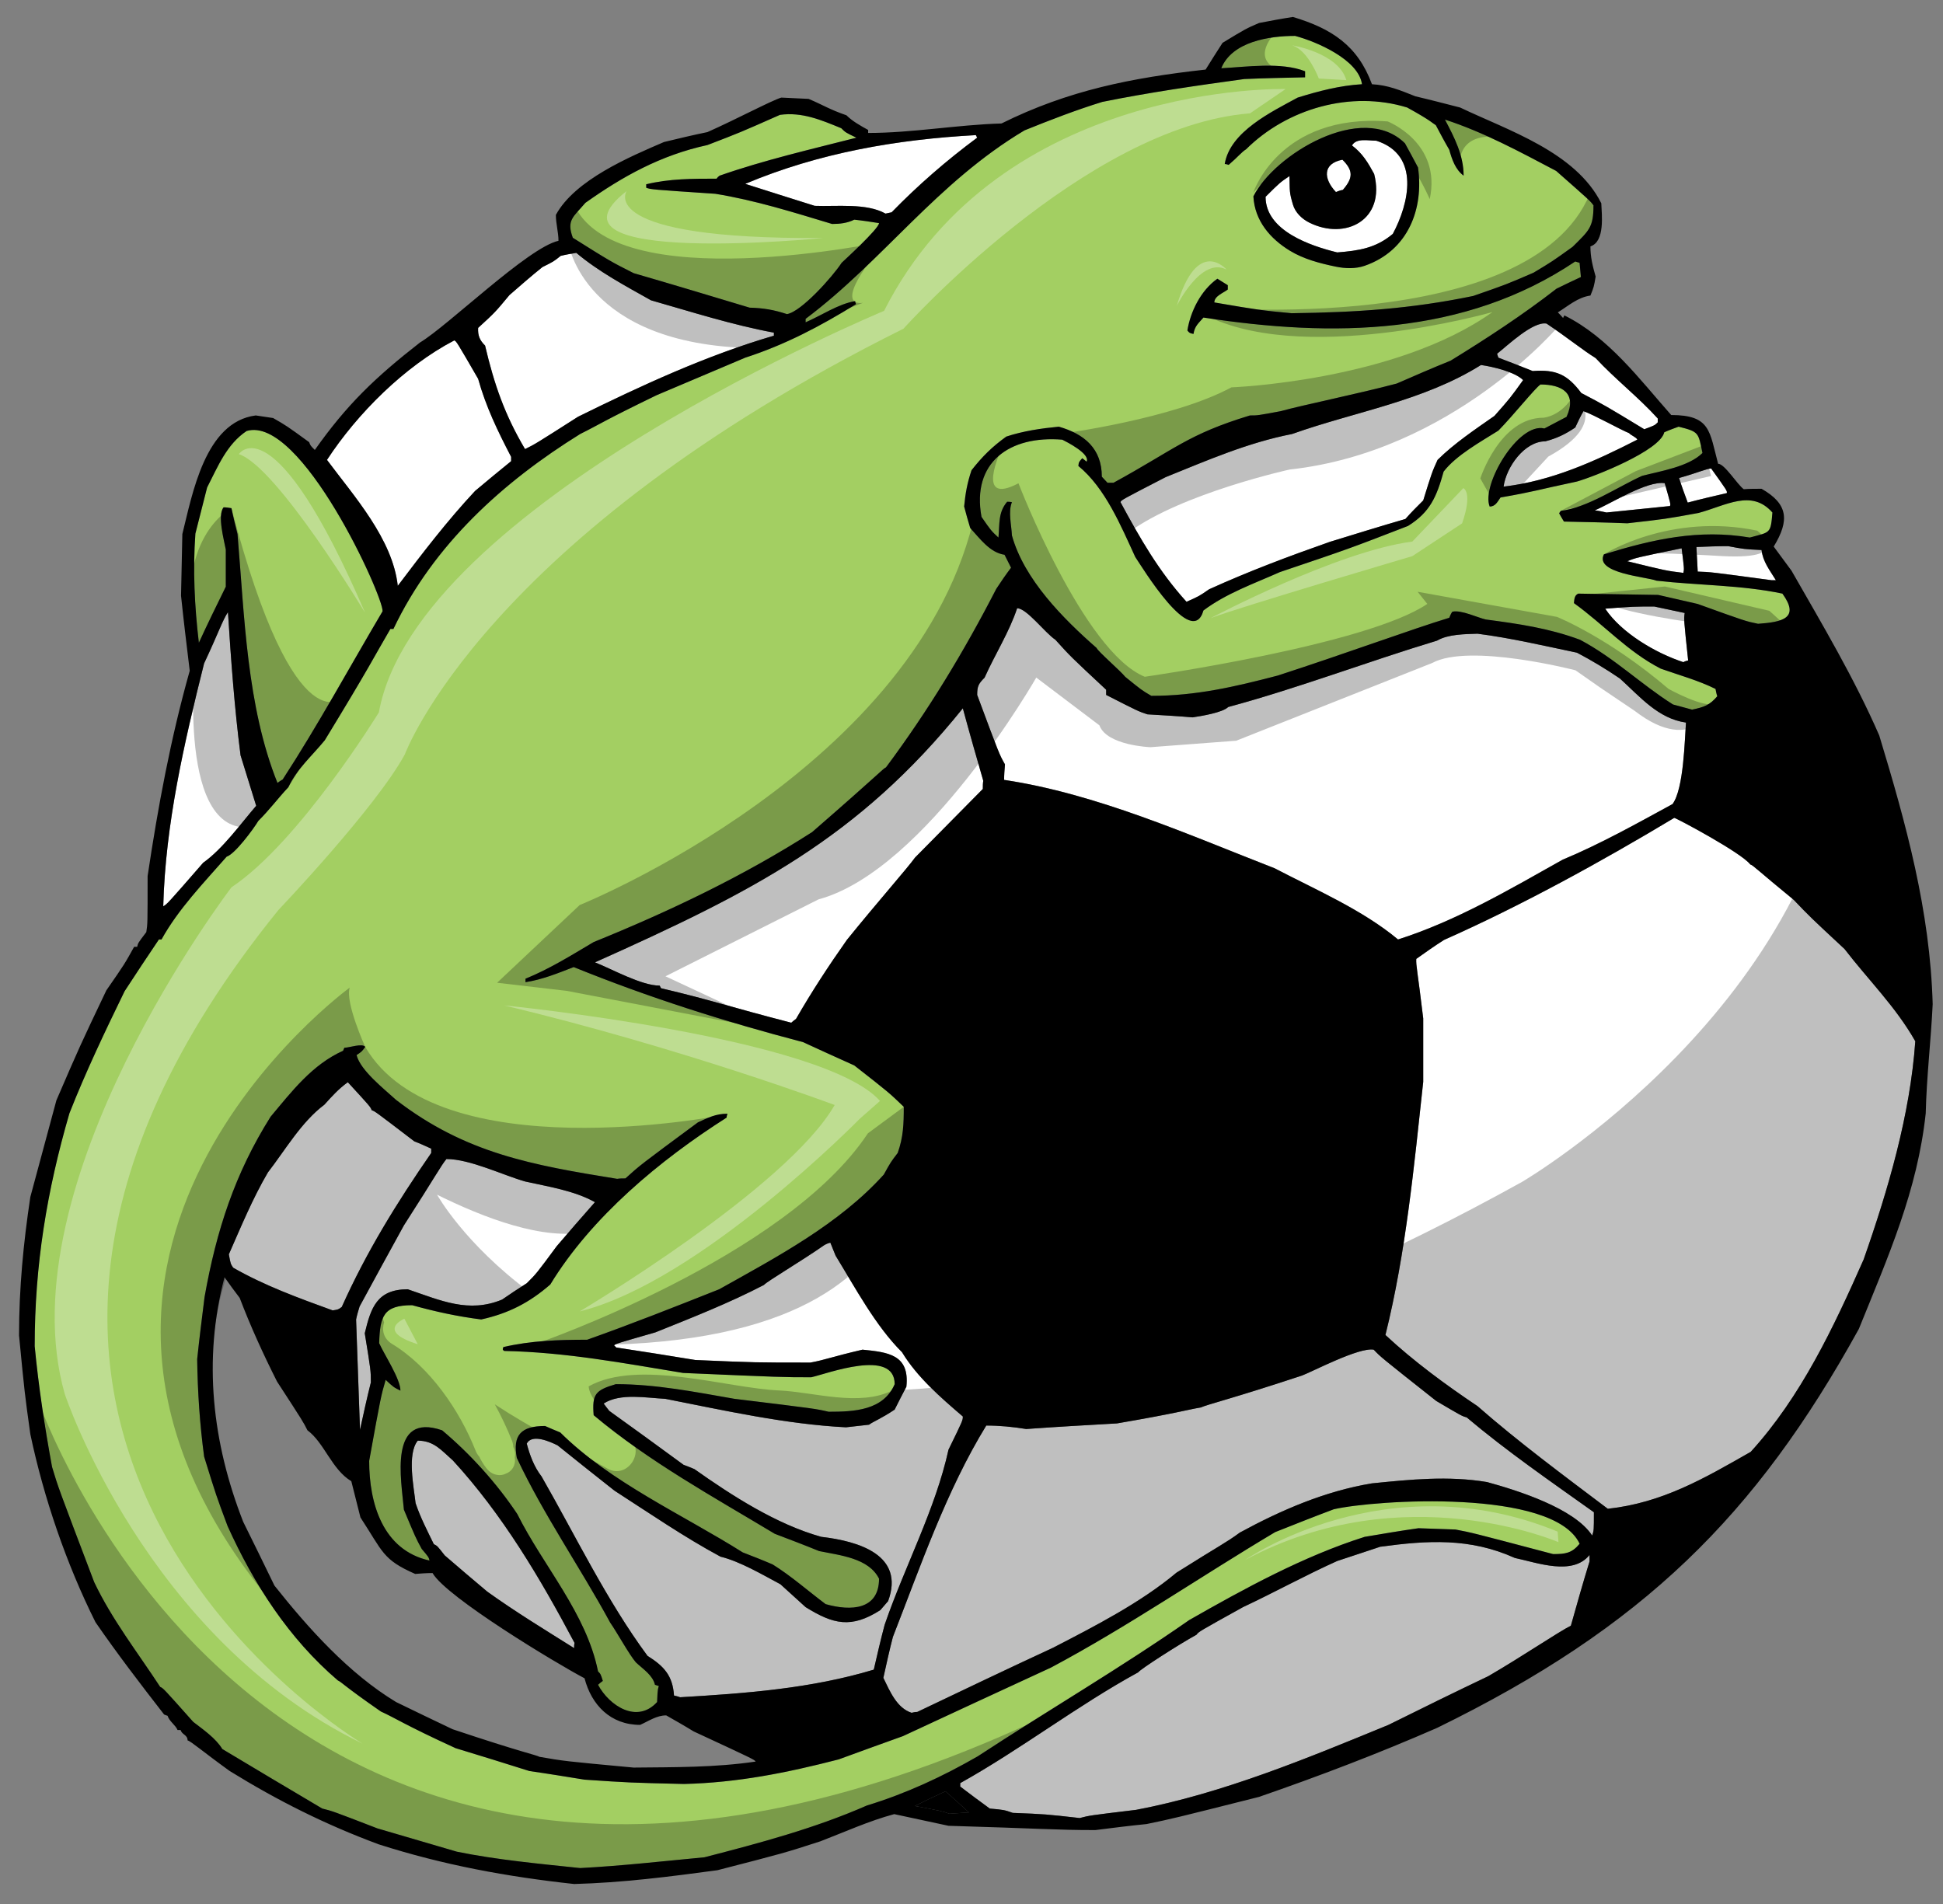
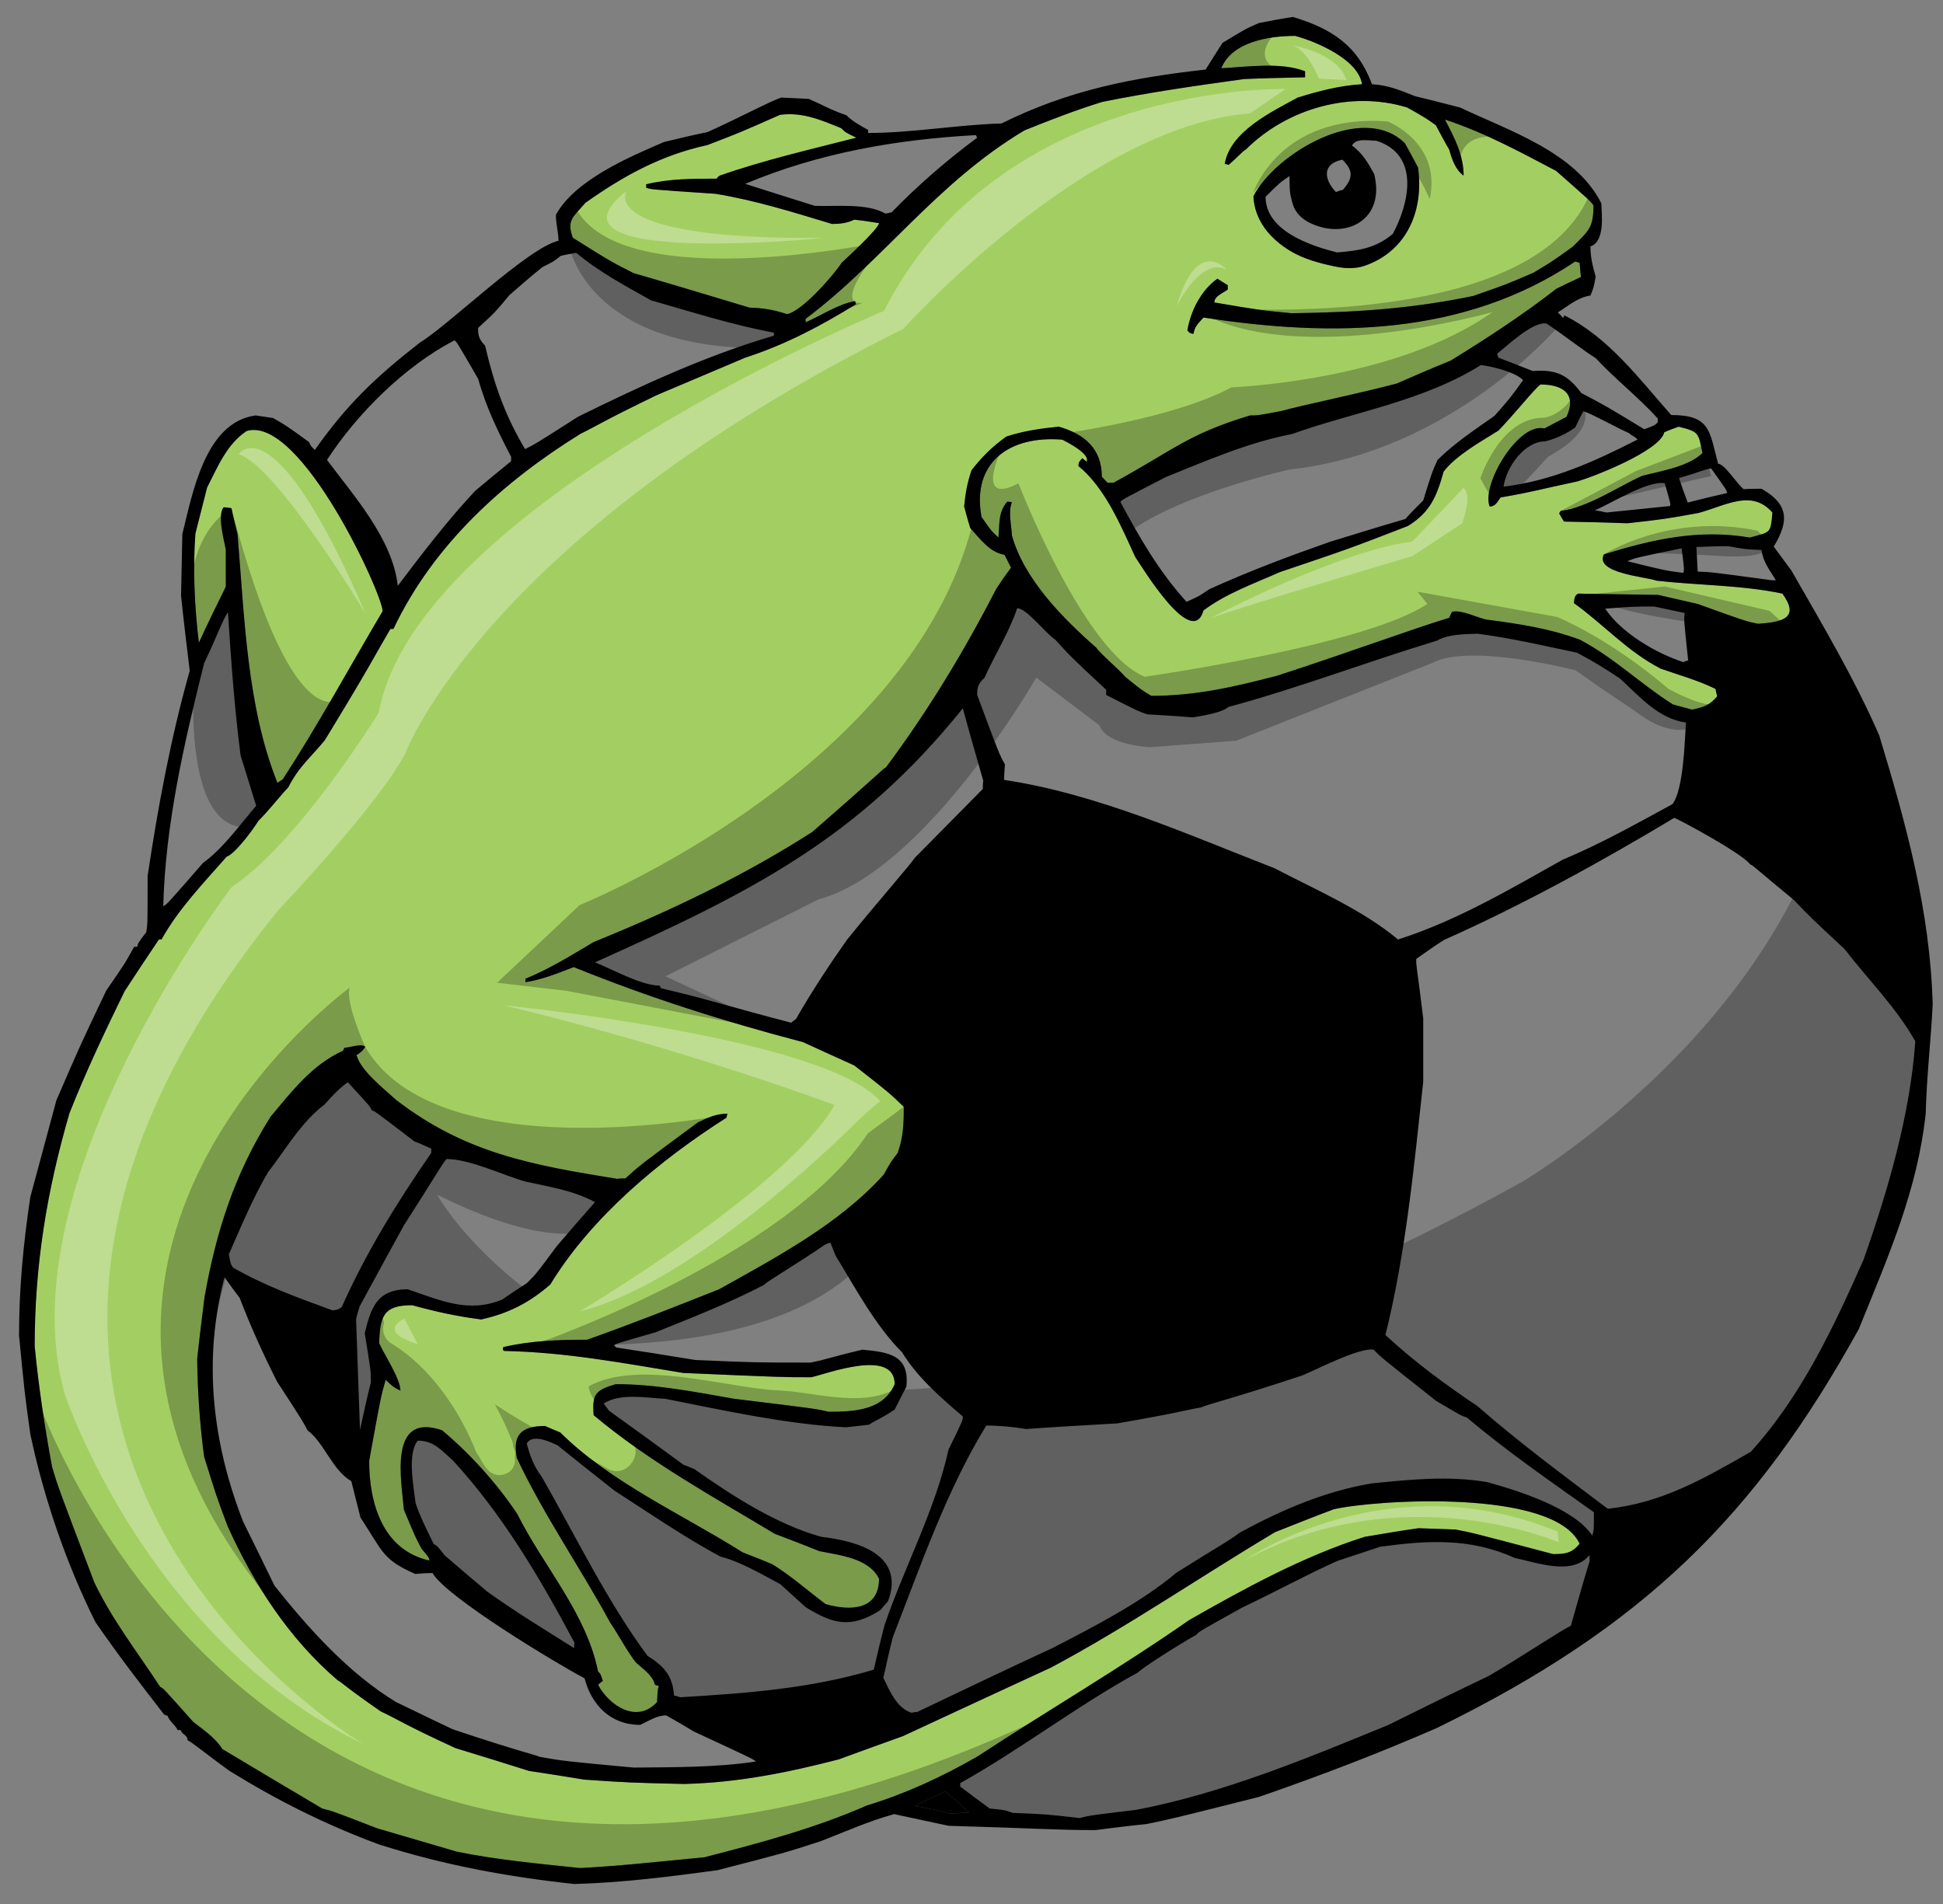
<svg xmlns="http://www.w3.org/2000/svg" version="1.1" id="Layer_1" x="0px" y="0px" width="200px" height="196px" viewBox="0 0 200 196" style="enable-background:new 0 0 200 196;" xml:space="preserve">
  <rect x="0" y="0" width="200" height="196" fill="#808080" stroke="none" />
  <path id="color2" style="fill:#A3CF62;" d="M122.399,166.773c5.679-3.241,11.758-6.57,18.063-8.569  c1.833-0.311,3.666-0.622,5.545-0.888c1.25,0.045,2.503,0.089,3.8,0.133c1.652,0.311,1.652,0.311,10.058,2.53  c1.252,0,1.923-0.088,2.727-1.064c-2.687-5.725-21.099-4.521-25.305-3.552c-2.012,0.755-4.022,1.554-6.034,2.352  c-7.69,4.574-15.155,9.724-23.069,13.941c-5.097,2.354-10.193,4.706-15.245,7.06c-2.236,0.8-4.427,1.599-6.617,2.397  c-5.32,1.376-10.417,2.397-15.916,2.531c-5.633-0.134-5.633-0.134-10.238-0.445c-1.922-0.31-3.8-0.62-5.677-0.887  c-2.548-0.801-5.097-1.599-7.601-2.355c-5.23-2.396-6.214-3.108-7.689-3.773c-3.845-2.664-4.023-3.018-4.426-3.196  c-5.052-4.308-8.672-9.945-11.355-15.895c-1.163-3.108-1.163-3.108-2.414-7.148c-0.447-3.329-0.67-6.659-0.716-10.034  c0.225-2.131,0.492-4.263,0.76-6.394c1.218-6.853,3.114-12.708,6.795-18.558c2.191-2.619,4.292-5.372,7.466-6.794  c0.044-0.133,0.09-0.221,0.134-0.31c0.492,0,1.833-0.489,2.146-0.09c-0.358,0.489-0.358,0.489-0.895,0.844  c0.403,1.599,2.862,3.507,4.069,4.617c7.153,5.505,13.993,6.705,22.755,8.126c0.269-0.045,0.536-0.045,0.85-0.045  c1.519-1.376,1.519-1.376,7.466-5.771c1.073-0.488,1.833-0.889,3.04-0.889c-0.045,0.133-0.09,0.266-0.09,0.4  c-6.84,4.351-13.903,10.212-18.15,17.181c-2.146,1.866-4.292,2.975-7.108,3.598c-2.459-0.312-4.694-0.8-7.108-1.467  c-2.951,0-3.309,1.111-3.398,3.908c0.537,1.199,2.191,3.684,2.191,4.885c-0.715-0.356-0.715-0.356-1.521-1.11  c-0.491,1.688-0.491,1.688-1.698,8.347c0,4.352,1.385,9.189,6.213,10.256c-0.089-0.354-0.089-0.354-0.804-1.198  c-0.626-1.154-0.626-1.154-1.833-4.04c-0.269-3.063-1.61-10.079,3.934-8.17c2.906,2.44,5.633,5.461,7.734,8.614  c2.683,5.37,7.108,10.211,8.315,16.204c0.269,0.268,0.269,0.268,0.492,0.978c-0.179,0.134-0.358,0.268-0.492,0.4  c1.162,2.175,4.024,4.038,6.08,1.774c0.045-1.51,0.135-1.465,0.179-1.643c-0.134-0.045-0.268-0.089-0.402-0.132  c-0.224-0.977-1.207-1.599-1.967-2.31c-0.716-0.845-1.922-3.063-2.638-4.086c-3.085-5.683-6.885-11.144-9.612-16.959  c-0.447-2.355,0.447-3.285,2.906-3.285c0.492,0.221,1.028,0.443,1.564,0.665c5.186,5.151,12.652,8.48,18.776,12.344  c1.029,0.399,2.057,0.8,3.085,1.243c1.922,1.197,3.621,2.707,5.454,4.085c2.638,0.753,5.499,0.577,5.499-2.621  c-1.073-2.132-4.024-2.396-6.17-2.841c-1.521-0.622-3.04-1.198-4.561-1.776c-6.348-3.818-12.92-7.413-18.643-12.209  c-0.179-2.176,0.179-2.576,2.281-3.196c4.113,0,8.136,0.799,12.204,1.509c8.361,1.021,8.361,1.021,9.702,1.332  c2.638,0,5.633-0.134,6.796-2.841c0-3.73-6.975-1.066-8.584-0.711c-2.951,0-2.951,0-13.188-0.443  c-6.214-1.021-12.071-2.132-18.419-2.266c-0.179-0.132-0.179-0.132-0.09-0.398c2.862-0.667,5.722-0.755,8.628-0.755  c4.516-1.601,9.121-3.42,13.591-5.195c5.946-3.329,12.339-6.704,16.944-11.809c0.715-1.288,0.715-1.288,1.431-2.222  c0.581-1.644,0.625-2.974,0.625-4.751c-1.521-1.465-1.521-1.465-5.097-4.261c-1.789-0.8-3.532-1.599-5.275-2.399  c-8.137-2.131-15.826-4.572-23.605-7.725c-1.61,0.622-3.219,1.287-4.963,1.554c0-0.133,0-0.267,0-0.355  c2.504-1.021,4.694-2.397,7.018-3.774c7.779-3.152,15.424-6.792,22.488-11.321c7.153-6.216,7.287-6.527,7.6-6.66  c4.336-5.817,8.047-11.944,11.355-18.381c0.492-0.755,0.983-1.465,1.52-2.176c-0.223-0.443-0.446-0.888-0.67-1.332  c-1.52-0.222-2.549-1.687-3.532-2.752c-0.224-0.755-0.447-1.51-0.626-2.22c0.134-1.376,0.313-2.397,0.76-3.729  c1.118-1.421,2.102-2.398,3.577-3.463c1.743-0.577,3.576-0.843,5.409-1.021c2.637,0.755,4.426,2.264,4.426,5.15  c0.178,0.178,0.357,0.4,0.581,0.621c0.179,0,0.402,0,0.626,0c6.313-3.447,7.621-4.975,14.038-6.926c0.804,0,0.804,0,3.174-0.443  c2.235-0.623,7.914-1.776,11.937-2.842c1.834-0.8,3.666-1.599,5.544-2.354c3.755-2.308,7.422-4.706,10.908-7.414  c0.805-0.4,1.654-0.799,2.505-1.198c-0.046-0.488-0.091-0.977-0.135-1.466c-0.18-0.045-0.313-0.088-0.447-0.134  c-11.444,7.681-24.991,7.814-38.27,5.772c-0.491,0.578-0.894,0.844-1.027,1.687c-0.402-0.088-0.402-0.088-0.627-0.354  c0.313-1.954,1.388-4.129,3.086-5.329c0.357,0.223,0.715,0.445,1.072,0.667c0,0.133,0,0.266,0,0.443  c-0.447,0.355-1.385,0.666-1.385,1.332c4.693,0.799,4.693,0.799,7.957,1.11c6.616-0.089,12.25-0.444,18.688-1.776  c3.441-1.199,3.441-1.199,6.213-2.397c1.923-1.155,1.923-1.155,4.024-2.664c1.699-1.687,2.145-1.998,2.145-4.263  c-0.313-0.443-0.313-0.443-3.844-3.551c-3.711-1.953-7.468-3.995-11.446-5.283c0.984,1.864,1.923,3.686,1.923,5.772  c-0.848-0.622-1.207-1.687-1.476-2.664c-0.491-0.843-0.938-1.687-1.385-2.531c-0.313-0.178-0.447-0.444-2.95-1.82  c-5.767-1.776-12.34,0.088-16.587,4.306c-0.447,0.267-0.849,0.8-1.788,1.599c-0.135-0.045-0.27-0.089-0.403-0.089  c0.538-3.33,4.829-5.373,7.511-6.837c2.146-0.667,4.338-1.243,6.618-1.376c-0.358-2.531-4.694-4.396-6.886-4.973  c-2.639,0-6.482,0.577-7.601,3.33c2.549-0.133,6.17-0.666,8.629,0.311c0,0.178,0,0.399,0,0.622  c-2.101,0.044-4.202,0.088-6.259,0.177c-4.873,0.667-9.791,1.377-14.619,2.354c-2.729,0.843-5.365,1.865-8.003,2.93  c-9.046,5.39-14.535,13.402-22.532,19.402c0,0.089,0,0.222,0,0.355c1.565-0.666,3.398-1.909,5.097-2.176  c0,0.089,0.045,0.178,0.089,0.311c-3.666,2.265-7.287,4.174-11.4,5.506c-3.04,1.287-6.08,2.575-9.12,3.862  c-5.589,2.708-5.812,2.975-7.869,3.996c-7.916,4.913-15.089,11.365-19.224,20.068c-0.134,0-0.224,0-0.313,0  c-1.744,2.975-2.012,3.685-6.75,11.455c-1.341,1.643-2.861,2.93-3.756,4.839c-1.073,1.154-1.966,2.353-3.084,3.463  c-0.537,0.888-2.414,3.419-3.264,3.685c-2.37,2.709-4.962,5.373-6.706,8.525c-0.089,0-0.179,0-0.268,0  c-1.207,1.776-2.37,3.552-3.532,5.327c-2.011,4.129-3.979,8.258-5.678,12.564c-2.325,7.993-3.576,15.629-3.576,23.976  c0.402,4.174,1.028,8.302,1.788,12.432c0.626,2.087,0.626,2.087,4.336,11.855c1.833,3.861,4.471,7.235,6.796,10.789  c0.313,0.133,0.313,0.133,3.397,3.597c1.029,0.798,2.326,1.687,2.996,2.796c3.398,2.042,6.84,4.085,10.283,6.126  c1.073,0.267,1.073,0.267,5.678,2.044c2.727,0.799,5.454,1.598,8.181,2.398c4.113,0.843,8.494,1.242,12.696,1.686  c4.248-0.222,8.539-0.71,12.786-1.109c5.678-1.466,11.356-2.975,16.72-5.329c4.068-1.243,7.779-2.974,11.4-5.061  C107.871,176.052,115.336,171.701,122.399,166.773z M144.619,14.752c0.446,0.799,0.895,1.643,1.342,2.486  c0.607,4.21-0.975,8.556-5.499,10.123c-0.929,0.321-1.986,0.287-2.95,0.088c-1.676-0.344-3.329-0.784-4.74-1.643  c-2-1.219-3.62-3.063-3.754-5.594C131.162,15.907,140.238,10.402,144.619,14.752z M20.469,66.166  c-0.446-3.774-0.625-7.459-0.358-11.233c0.404-1.598,0.806-3.197,1.208-4.751c1.117-2.175,2.012-4.44,4.068-5.816  c5.596-1.667,14.096,17.06,13.993,18.559c-3.442,5.816-6.617,11.677-10.283,17.315c-0.179,0.089-0.358,0.222-0.536,0.355  c-3.174-7.903-3.397-17.227-4.113-25.618c-0.224-0.888-0.447-1.776-0.625-2.664c-0.268-0.045-0.537-0.088-0.805-0.088  c-0.67,0.799,0.045,3.374,0.224,4.351c0,1.243,0,2.531,0,3.818C22.303,62.303,21.364,64.212,20.469,66.166z M162.322,49.561  c1.744-0.489,8.54-3.153,8.986-5.061c0.492-0.222,0.983-0.4,1.477-0.577c2.145,0.532,2.012,0.621,2.457,2.708  c-1.429,1.42-4.336,1.865-6.213,2.353c-2.55,1.154-5.633,3.285-8.36,3.597c-0.089,0.088-0.134,0.177-0.178,0.266  c0.134,0.266,0.311,0.533,0.491,0.844c2.146,0.044,4.335,0.089,6.526,0.177c3.934-0.444,3.934-0.444,7.332-1.065  c2.816-0.755,5.455-2.486,7.601-0.044c-0.18,2.22-0.225,1.999-2.325,2.576c-5.275-0.889-9.971,0.177-15.021,1.731  c-0.982,1.953,4.381,2.309,5.409,2.709c4.293,0.489,8.763,0.444,12.965,1.332c1.834,2.531,0,2.93-2.503,3.108  c-1.297-0.268-1.297-0.268-6.214-2.042c-1.386-0.311-2.728-0.622-4.067-0.932c-2.773-0.045-5.501-0.089-8.227-0.133  c-0.403,0.177-0.403,0.577-0.448,0.977c3.085,2.219,5.545,5.016,8.941,6.748c1.879,0.666,3.846,1.199,5.634,2.086  c0.044,0.222,0.089,0.489,0.179,0.755c-0.806,0.932-1.342,1.11-2.593,1.377c-0.671-0.178-1.341-0.355-1.968-0.533  c-3.309-2.087-6.036-4.794-9.567-6.66c-3.219-1.198-6.349-1.642-9.7-2.086c-0.805-0.177-2.549-1.021-3.443-0.8  c-0.134,0.179-0.224,0.4-0.314,0.623c-3.935,1.198-10.281,3.551-17.658,5.949c-4.426,1.155-8.404,2.087-13.009,2.087  c-0.984-0.577-0.984-0.577-2.683-1.953c-0.447-0.577-2.861-2.664-2.951-2.975c-3.443-3.019-7.466-7.059-8.718-11.587  c-0.045-1.066-0.401-2.442,0-3.419c-0.179-0.044-0.358-0.044-0.492-0.044c-0.938,1.11-0.759,2.264-0.894,3.685  c-0.76-0.71-0.76-0.71-1.744-2.131c-1.028-5.594,2.861-8.392,8.315-7.947c0.446,0.222,2.906,1.465,2.504,2.265  c-0.179-0.134-0.313-0.267-0.447-0.356c-0.358,0.399-0.358,0.399-0.401,0.799c2.771,2.265,4.381,6.172,5.855,9.368  c0.671,0.977,5.856,9.59,7.019,5.506c2.37-1.776,5.186-2.753,7.869-3.951c7.108-2.398,7.108-2.398,13.188-4.75  c2.28-1.421,2.95-3.02,3.666-5.595c1.297-1.687,3.801-3.063,5.634-4.217c1.565-1.598,3.755-4.351,4.337-4.75  c2.19,0,3.799,0.888,2.683,3.33c-0.76,0.4-1.521,0.8-2.281,1.199c-2.683-0.666-6.526,5.816-5.633,8.036  c0.582,0,0.805-0.488,1.117-0.933C158.031,50.582,158.121,50.449,162.322,49.561z M58.962,24.476  c-0.67-1.82,0.045-2.131,1.296-3.596c3.805-2.7,7.726-4.9,12.563-5.949c3.353-1.288,3.353-1.288,7.466-3.108  c2.28-0.312,4.248,0.533,6.304,1.376c0.446,0.444,0.446,0.444,1.564,0.977c-4.694,1.199-9.522,2.31-14.082,3.908  c-0.134,0.088-0.224,0.177-0.313,0.31c-2.459,0-4.874,0-7.242,0.577c0,0.09,0,0.222,0,0.356c0.492,0.178,0.492,0.178,7.107,0.622  c4.113,0.666,8.048,1.909,12.027,3.108c0.804,0,1.564-0.089,2.28-0.443c0.85,0.088,1.699,0.221,2.548,0.354  c0,0.577-3.711,3.951-3.845,4.085c-0.937,1.437-4.175,5.061-5.633,5.283c-1.341-0.443-2.415-0.622-3.845-0.665  c-3.979-1.199-7.958-2.398-11.936-3.552C62.851,26.917,62.851,26.917,58.962,24.476z" />
  <path id="color1" d="M36.162,149.545c-0.179,0-0.313,0-0.447,0c-2.951-3.951-5.991-8.08-8.136-12.563  c-1.029-2.887-1.029-2.887-0.983-3.241c0.178,0.176,0.178,0.176,3.845,1.065c1.072,0.354,3.934,0.932,4.426,1.953  C35.268,141.021,35.849,145.284,36.162,149.545z M70.496,176.14c2.638-0.176,2.638-0.176,3.219-0.043  c4.693-0.578,9.612-0.976,14.171-2.086c2.37-1.154,2.325,1.33,3.935,2.93c-0.045,0.134-0.045,0.267-0.045,0.444  c-3.397,1.242-6.84,2.396-10.327,3.374C77.649,179.781,73.895,178.05,70.496,176.14z M139.612,137.736  c-0.402,0.178-0.805,0.398-1.208,0.622c-11.265,3.641-23.828,5.858-35.63,6.882c-2.817-0.355-3.711-1.422-5.902-3.33  c-3.532-4.796-6.84-9.946-10.014-15.007c2.95-2.266,4.873-4.396,6.706-7.549c0.179-0.755,0.402-1.508,0.625-2.264  c-0.089-1.109-0.134-2.177-0.179-3.241c-1.475-2.131-2.951-3.773-4.962-5.506c-5.052-2.397-5.052-2.397-5.142-2.619  c4.739-8.835,11.355-16.871,18.911-23.531c0.045-0.177,0.091-0.355,0.179-0.488c0.537-0.045,0.537-0.045,2.459,0.266  c13.457,4.085,27.227,8.392,38.806,16.561c0.357,7.947,0.179,16.207-0.895,24.064C142.43,127.791,141.981,133.029,139.612,137.736z   M97.722,186.707c-0.76-0.267-0.76-0.267-3.532-0.799c1.029-0.533,2.056-1.021,3.129-1.509c0.805,0.71,1.609,1.421,2.414,2.174  C99.063,186.619,98.393,186.664,97.722,186.707z M166.927,164.597c-1.117,0.577-2.233,1.199-3.352,1.821  c0.939-3.197,1.564-6.482,1.877-9.768c4.516-0.268,8.227-1.909,12.116-3.952C178.028,154.528,167.959,163.743,166.927,164.597z   M197.104,103.06c-1.743-2.796-4.022-5.239-6.125-7.769c-1.743-1.509-3.487-2.975-5.23-4.44c-3.889-2.797-8.047-5.284-11.802-8.258  c-0.045-0.71,0.268-3.108,0.313-8.169c1.968-0.178,2.906-0.799,3.979-2.664c0-1.687-1.475-2.708-2.906-3.241  c-0.133-1.642-0.224-3.286-0.313-4.928c0.761,0.132,1.073,0.621,1.833,0.621c2.862,1.021,4.695,1.687,7.734,0.888  c0.357-0.444,0.357-0.444,0.938-0.71c1.162,2.353,2.37,4.706,3.577,7.104c5.365,14.207,5.365,14.207,5.99,16.161  c0.984,5.105,1.878,10.079,2.236,15.273C197.239,102.972,197.149,103.017,197.104,103.06z" />
-   <path id="fill" style="fill:#FFFFFF;" d="M130.27,20.258c1.475-1.465,1.475-1.465,2.459-2.132c0.043,1.598-0.028,1.618,0.357,2.931  c0.24,0.823,0.929,1.484,1.698,1.864c3.698,1.836,7.868-0.266,6.661-5.017c-0.626-1.154-1.207-2.131-2.28-2.93  c0.447-0.8,1.699-0.489,2.504-0.489c4.571,1.459,3.354,6.509,1.698,9.59c-1.742,1.465-3.486,1.731-5.722,1.909  C134.919,25.319,130.27,23.765,130.27,20.258z M138.227,19.547c1.027-1.199,1.117-1.954-0.045-3.108  c-2.057,0.399-1.967,1.953-0.67,3.33C137.734,19.681,137.957,19.591,138.227,19.547z M163.619,160.734  c-0.67,2.174-1.297,4.396-1.922,6.616c-1.252,0.62-5.052,3.196-8.494,5.193c-3.443,1.642-6.885,3.329-10.283,5.018  c-8.315,3.418-17.078,7.059-25.974,8.746c-4.783,0.577-4.783,0.577-5.812,0.844c-3.532-0.4-3.532-0.4-6.886-0.532  c-0.894-0.312-0.894-0.312-2.368-0.445c-1.029-0.753-2.058-1.508-3.041-2.265c0-0.133,0-0.265,0-0.354  c6.215-3.464,12.07-7.991,18.329-11.41c0.135-0.268,4.203-2.887,5.991-3.864c0.224-0.311,0.224-0.311,4.784-2.841  c3.218-1.51,6.437-3.285,9.701-4.751c1.475-0.487,2.95-0.977,4.426-1.464c4.872-0.668,9.253-0.933,13.859,1.152  c2.323,0.489,5.945,1.865,7.688-0.309C163.619,160.291,163.619,160.512,163.619,160.734z M93.832,176.317  c0.179-0.043,0.358-0.088,0.581-0.088c4.65-2.219,9.299-4.44,13.993-6.615c4.293-2.22,8.986-4.617,12.697-7.726  c4.65-2.93,5.008-3.02,6.527-4.13c4.247-2.31,8.763-4.262,13.591-5.061c3.98-0.399,7.868-0.799,11.847-0.133  c3.144,0.863,8.99,2.699,10.82,5.506c0.178-0.533,0.178-0.533,0.178-2.398c-4.426-3.153-8.941-6.262-13.098-9.768  c-0.492-0.134-0.492-0.134-3.13-1.689c-5.724-4.527-5.724-4.527-6.439-5.281c-1.52-0.267-6.304,2.265-7.377,2.663  c-7.107,2.354-9.745,2.975-10.415,3.286c-1.565,0.267-2.414,0.576-8.629,1.643c-3.13,0.178-6.258,0.354-9.346,0.577  c-1.385-0.224-2.725-0.357-4.112-0.357c-4.112,6.705-6.749,14.431-9.611,21.757c-0.358,1.376-0.671,2.797-0.983,4.217  C91.598,174.099,92.313,175.83,93.832,176.317z M90.614,165.751c-2.996,1.91-4.829,1.466-7.69-0.311  c-0.894-0.8-1.744-1.598-2.593-2.354c-1.833-0.977-4.158-2.352-6.169-2.842c-3.711-1.996-7.332-4.484-10.909-6.792  c-1.967-1.554-3.934-3.107-5.856-4.661c-0.715-0.357-2.637-1.243-3.174-0.179c0.313,1.199,0.76,2.397,1.521,3.374  c3.487,6.084,6.706,12.787,10.908,18.471c1.699,1.065,2.593,2.042,2.727,4.084c0.179,0.045,0.402,0.089,0.625,0.178  c6.751-0.399,13.458-0.888,19.939-2.842c0.357-1.553,0.715-3.107,1.118-4.616c2.057-5.994,5.231-11.899,6.572-18.025  c1.476-3.02,1.476-3.02,1.476-3.419c-2.28-1.953-4.695-4.041-6.259-6.616c-2.727-2.709-4.828-6.66-6.839-9.945  c-0.179-0.443-0.358-0.887-0.537-1.331c-0.223,0.044-0.402,0.132-0.582,0.221c-2.548,1.776-5.901,3.731-6.258,4.13  c-3.577,1.864-7.422,3.373-11.177,4.882c-4.023,1.155-4.023,1.155-4.247,1.333c0.044,0.046,0.134,0.133,0.224,0.222  c2.682,0.4,5.409,0.845,8.136,1.288c6.169,0.266,6.169,0.266,11.848,0.266c1.475-0.266,2.146-0.576,5.365-1.33  c2.593,0.266,4.873,0.486,4.515,3.817c-0.402,0.755-0.805,1.555-1.207,2.354c-1.386,0.932-2.236,1.243-2.638,1.554  c-0.805,0.088-1.609,0.179-2.37,0.267c-6.169-0.311-12.518-1.732-18.598-2.931c-1.922-0.09-4.649-0.622-6.348,0.487  c0.179,0.224,0.357,0.49,0.581,0.757c2.549,1.819,5.097,3.685,7.645,5.549c0.358,0.135,0.715,0.268,1.118,0.443  c3.89,2.753,8.449,5.684,13.055,6.971c3.845,0.446,8.628,1.865,6.884,6.616C91.151,165.131,90.882,165.44,90.614,165.751z   M45.773,160.113c1.431,1.242,2.906,2.486,4.381,3.73c2.906,2.086,5.902,3.906,8.941,5.816c0-0.178,0-0.355,0.045-0.534  c-3.532-6.658-7.421-13.23-12.518-18.779c-1.208-1.066-1.967-2.043-3.622-2.043c-1.118,1.375-0.402,4.795-0.223,6.438  c0.492,1.465,1.207,2.84,1.877,4.218C45.013,159.136,45.013,159.136,45.773,160.113z M184.632,92.627  c-3.8-3.108-4.157-3.552-4.47-3.641c-0.895-1.199-7.645-4.795-7.825-4.795c-7.465,4.484-15.691,9.013-23.693,12.564  c-0.983,0.622-1.924,1.289-2.861,1.955c-0.045,0.666,0.133,1.244,0.715,6.126c0,2.176,0,4.351,0,6.526  c-0.939,8.657-1.787,17.625-3.89,26.063c2.906,2.707,6.17,5.105,9.479,7.324c4.201,3.686,8.941,7.193,13.411,10.567  c5.633-0.62,9.881-3.106,14.708-5.859c5.186-5.685,8.539-12.832,11.625-19.802c2.516-7.167,4.788-14.896,5.319-22.468  c-2.012-3.551-4.829-6.304-7.287-9.5C186.33,94.403,186.33,94.403,184.632,92.627z M41.974,132.719  c3.398,1.155,6.259,2.485,9.701,1.065c0.849-0.577,1.699-1.153,2.548-1.688c0.983-0.976,0.983-0.976,3.085-3.817  c1.296-1.51,2.592-3.019,3.934-4.528c-2.146-1.2-4.828-1.599-7.197-2.131c-2.325-0.667-5.678-2.309-8.092-2.309  c-0.581,0.709-1.073,1.686-4.381,6.836c-1.521,2.753-3.041,5.551-4.56,8.347c-0.135,0.444-0.269,0.89-0.358,1.333  c0.134,3.773,0.268,7.547,0.402,11.365c0.358-1.642,0.716-3.286,1.118-4.883c0-1.199,0-1.199-0.626-5.062  C38.173,134.628,38.799,132.719,41.974,132.719z M38.263,114.294c-0.134-0.356-0.134-0.356-2.459-2.887  c-0.938,0.667-1.654,1.466-2.414,2.311c-2.37,1.774-4.023,4.661-5.811,6.969c-1.565,2.664-2.772,5.596-4.023,8.437  c0.179,0.977,0.179,0.977,0.446,1.377c3.264,1.864,6.707,3.108,10.238,4.395c0.581-0.088,0.581-0.088,0.939-0.355  c2.548-5.684,5.678-10.744,9.209-15.851c0-0.177,0-0.31,0-0.443c-0.581-0.267-1.163-0.533-1.744-0.754  C38.576,114.383,38.576,114.383,38.263,114.294z M101.165,81.217c0-0.311,0-0.577,0.045-0.843c-0.716-2.487-1.431-4.973-2.102-7.459  c-10.79,13.395-21.644,18.883-37.867,26.151c1.789,0.71,4.784,2.396,6.661,2.396c0.045,0.089,0.09,0.179,0.134,0.267  c5.276,1.243,6.885,1.865,13.412,3.553c0.134-0.134,0.313-0.267,0.492-0.399c1.609-2.798,3.353-5.462,5.231-8.126  c3.084-3.818,6.258-7.414,7.019-8.48C96.516,85.923,98.84,83.57,101.165,81.217z M172.158,82.771  c1.163-1.554,1.252-6.66,1.386-8.392c-2.859-0.4-4.738-2.664-6.795-4.529c-1.432-0.977-2.906-1.865-4.427-2.664  c-3.395-0.71-6.794-1.51-10.236-1.954c-1.252,0.044-3.041,0.044-4.158,0.71c-7.198,2.175-14.262,4.883-21.504,6.837  c-0.582,0.577-2.772,0.932-3.665,1.065c-1.564-0.133-3.13-0.221-4.651-0.311c-0.938-0.311-0.938-0.311-4.247-1.998  c0-0.178,0-0.355,0-0.533c-3.664-3.419-3.664-3.419-5.23-5.15c-1.071-0.711-2.949-3.241-3.934-3.241  c-0.805,2.442-2.28,4.751-3.353,7.148c-0.626,0.622-0.76,0.888-0.76,1.776c2.28,6.127,2.28,6.127,2.861,7.148  c-0.044,0.533-0.089,1.066-0.089,1.598c9.522,1.421,18.956,5.639,27.852,9.102c4.158,2.176,9.03,4.262,12.697,7.326  c5.989-1.909,11.487-5.15,16.942-8.214C164.693,86.899,168.492,84.769,172.158,82.771z M20.917,88.809  c2.012-1.421,3.845-3.996,5.454-5.86c-0.536-1.732-1.073-3.464-1.609-5.195c-0.626-4.884-0.983-9.812-1.297-14.74  c-0.581,0.888-0.939,2.043-2.458,5.283c-2.056,8.214-3.979,16.517-4.203,24.997C17.206,93.071,17.206,93.071,20.917,88.809z   M170.28,62.437c-2.145,0-2.145,0-5.051,0.222c1.654,2.486,5.186,4.573,8.046,5.506c0.135-0.09,0.314-0.134,0.492-0.178  c-0.446-4.217-0.446-4.217-0.357-4.884C172.337,62.88,171.309,62.658,170.28,62.437z M124.457,60.661  c4.113-1.865,8.136-3.375,12.429-4.884c2.593-0.799,5.186-1.599,7.778-2.354c0.58-0.666,1.208-1.288,1.833-1.909  c0.895-2.886,0.895-2.886,1.477-4.173c1.698-1.687,3.888-3.152,5.855-4.529c1.609-1.82,1.609-1.82,2.95-3.685  c-0.849-0.844-3.085-1.377-4.336-1.554c-5.946,3.729-12.965,4.794-19.448,7.104c-4.559,0.888-8.717,2.708-13.009,4.439  c-4.561,2.353-4.561,2.353-4.65,2.575c2.013,3.729,3.935,7.104,6.796,10.256C123.429,61.371,123.429,61.371,124.457,60.661z   M48.903,50.538c1.207-1.022,2.458-2.042,3.71-3.064c0-0.177,0-0.31,0-0.443c-1.386-2.664-2.593-5.15-3.397-8.036  c-2.236-3.863-2.236-3.863-2.459-3.951c-5.097,2.663-9.969,7.502-13.099,12.298c2.772,3.729,6.75,8.125,7.287,12.964  C43.493,56.931,46.042,53.601,48.903,50.538z M177.881,56.22c-1.117,0-2.191,0.045-3.263,0.089c0.044,0.844,0.089,1.687,0.134,2.531  c1.341,0.044,1.341,0.044,7.6,0.887c0.135,0,0.268,0,0.447,0c-0.626-1.021-1.341-1.909-1.475-3.108  C179.535,56.531,179.535,56.531,177.881,56.22z M173.275,58.973c0.091-0.4,0.091-0.4-0.178-2.531  c-4.738,0.977-4.738,0.977-5.589,1.332C171.488,58.751,171.488,58.751,173.275,58.973z M164.155,52.535  c0.404,0.045,0.805,0.133,1.208,0.222c2.145-0.222,4.337-0.444,6.526-0.666c0.091-0.178,0.091-0.178-0.535-2.354  C169.521,49.472,165.855,51.825,164.155,52.535z M173.723,51.736c1.342-0.355,2.683-0.667,4.025-0.977  c0.043-0.222,0.043-0.222-1.61-2.531c-0.448,0-1.386,0.444-3.308,0.978C173.098,50.049,173.41,50.893,173.723,51.736z   M154.769,50.093c4.962-0.578,9.432-2.62,13.77-4.839c-0.134-0.266-0.671-0.444-0.85-0.667c-0.895-0.355-3.576-1.864-4.695-2.264  c-0.313,0.532-0.581,1.11-0.849,1.687c-0.983,0.667-1.878,1.11-3.085,1.42C156.914,45.431,155.035,48.096,154.769,50.093z   M54.044,46.231c1.073-0.533,1.073-0.533,5.454-3.33c6.482-3.197,13.188-6.304,20.162-8.347c0-0.133,0-0.222,0-0.311  c-4.291-0.798-8.45-2.131-12.651-3.329c-2.683-1.51-5.365-2.931-7.69-4.884c-0.537,0.089-1.073,0.178-1.609,0.311  c-0.715,0.576-0.715,0.576-1.877,1.153c-1.162,0.933-2.28,1.91-3.398,2.886c-1.475,1.776-1.475,1.776-3.219,3.374  c-0.045,0.8,0.179,1.289,0.716,1.82C50.87,39.571,51.943,42.679,54.044,46.231z M154.098,36.419c0.044,0.133,0.089,0.267,0.134,0.4  c1.161,0.443,2.324,0.887,3.532,1.376c2.414-0.177,3.576,0.355,5.006,2.264c2.46,1.288,2.46,1.288,6.483,3.73  c1.072-0.399,1.072-0.399,1.385-0.71c0-0.133,0-0.267,0-0.4c-1.967-2.176-4.425-4.085-6.392-6.216  c-1.297-0.798-2.995-2.175-5.053-3.551C157.807,33.044,155.17,35.575,154.098,36.419z M83.864,21.19  c2.235,0.089,5.32-0.311,7.287,0.799c0.179-0.044,0.402-0.088,0.625-0.133c2.727-2.796,5.633-5.328,8.807-7.681  c-0.044-0.088-0.089-0.177-0.134-0.267c-8.136,0.445-16.139,1.821-23.739,5.018C79.08,19.681,81.449,20.435,83.864,21.19z" />
  <path id="outline" d="M97.32,184.399c0.805,0.71,1.609,1.421,2.414,2.174c-0.67,0.046-1.341,0.091-2.012,0.134  c-0.76-0.267-0.76-0.267-3.532-0.799C95.219,185.375,96.247,184.887,97.32,184.399z M91.776,177.385c0-0.178,0-0.311,0.045-0.444  c-1.61-1.6-1.565-4.084-3.935-2.93c-4.56,1.11-9.478,1.508-14.171,2.086c-0.582-0.133-0.582-0.133-3.219,0.043  c3.398,1.91,7.153,3.642,10.953,4.619C84.937,179.781,88.379,178.627,91.776,177.385z M165.452,156.65  c-0.313,3.285-0.938,6.57-1.877,9.768c1.118-0.622,2.234-1.244,3.352-1.821c1.032-0.854,11.102-10.068,10.642-11.898  C173.679,154.741,169.968,156.383,165.452,156.65z M30.44,134.807c-3.667-0.89-3.667-0.89-3.845-1.065  c-0.045,0.355-0.045,0.355,0.983,3.241c2.146,4.482,5.186,8.611,8.136,12.563c0.134,0,0.268,0,0.447,0  c-0.313-4.261-0.894-8.523-1.296-12.785C34.373,135.738,31.512,135.16,30.44,134.807z M144.262,98.533  c-11.579-8.169-25.349-12.476-38.806-16.561c-1.922-0.312-1.922-0.312-2.459-0.266c-0.088,0.133-0.134,0.311-0.179,0.488  c-7.555,6.66-14.171,14.696-18.911,23.531c0.09,0.222,0.09,0.222,5.142,2.619c2.012,1.733,3.488,3.375,4.962,5.506  c0.044,1.064,0.089,2.132,0.179,3.241c-0.224,0.756-0.446,1.509-0.625,2.264c-1.833,3.153-3.756,5.283-6.706,7.549  c3.174,5.061,6.482,10.211,10.014,15.007c2.191,1.908,3.085,2.975,5.902,3.33c11.802-1.023,24.365-3.241,35.63-6.882  c0.403-0.224,0.806-0.444,1.208-0.622c2.369-4.707,2.817-9.945,3.755-15.14C144.44,114.739,144.619,106.479,144.262,98.533z   M189.102,71.494c-1.207-2.397-2.415-4.751-3.577-7.104c-0.581,0.266-0.581,0.266-0.938,0.71c-3.039,0.799-4.872,0.133-7.734-0.888  c-0.76,0-1.072-0.489-1.833-0.621c0.089,1.642,0.18,3.285,0.313,4.928c1.432,0.533,2.906,1.554,2.906,3.241  c-1.072,1.866-2.011,2.486-3.979,2.664c-0.045,5.061-0.357,7.459-0.313,8.169c3.755,2.974,7.913,5.461,11.802,8.258  c1.743,1.465,3.487,2.931,5.23,4.44c2.103,2.53,4.382,4.973,6.125,7.769c0.045-0.043,0.135-0.088,0.225-0.132  c-0.358-5.194-1.252-10.167-2.236-15.273C194.468,85.701,194.468,85.701,189.102,71.494z M193.439,75.711  c-2.549-5.86-5.857-11.41-9.031-16.96c-0.626-0.843-1.251-1.687-1.833-2.486c1.653-2.708,1.475-4.396-1.251-5.95  c-0.627,0-1.254,0-1.834,0.044c-0.671-0.488-1.967-2.619-2.638-2.619c-0.895-3.33-0.76-5.017-4.828-5.017  c-3.265-3.685-6.437-7.993-10.998-10.256c-0.044,0.088-0.09,0.178-0.133,0.267c-0.18-0.222-0.358-0.4-0.539-0.577  c1.075-0.667,2.058-1.554,3.355-1.732c0.357-0.888,0.357-0.888,0.537-1.954c-0.313-1.109-0.537-1.997-0.537-3.107  c1.52-0.489,1.163-3.286,1.118-4.44c-2.639-5.283-9.612-7.503-14.53-9.856c-1.565-0.4-3.085-0.799-4.604-1.154  c-1.564-0.622-2.815-1.155-4.471-1.243c-1.475-3.997-4.157-5.728-8.136-6.926c-1.163,0.177-2.326,0.399-3.487,0.621  c-1.342,0.577-1.342,0.577-3.757,2.042c-0.58,0.889-1.162,1.82-1.743,2.753c-7.6,0.844-14.126,2.131-21.012,5.549  c-4.56,0.133-9.209,0.977-13.725,0.977c0-0.133,0-0.222,0-0.31c-0.804-0.445-1.61-0.889-2.236-1.51  c-1.788-0.622-2.324-1.021-3.889-1.688c-0.938-0.044-1.878-0.089-2.816-0.133c-1.029,0.311-4.605,2.22-7.601,3.552  c-1.52,0.31-2.995,0.665-4.471,1.021c-3.511,1.511-9.179,3.901-11.131,7.503c0,0.932,0.268,1.775,0.268,2.664  c-3.151,0.714-11.335,8.721-14.262,10.477c-4.624,3.608-7.523,6.391-10.819,11.055c-0.447-0.444-0.447-0.444-0.581-0.799  c-2.325-1.688-2.325-1.688-3.711-2.486c-0.625-0.088-1.207-0.178-1.788-0.267c-5.232,0.667-6.528,8.125-7.556,12.21  c-0.045,2.086-0.09,4.218-0.135,6.349c0.268,2.575,0.582,5.15,0.895,7.726c-1.967,6.971-3.264,13.985-4.336,21.134  c0,4.883,0,4.883-0.134,5.771c-0.85,1.111-0.85,1.111-0.939,1.51c-0.134,0-0.224,0-0.313,0c-0.984,1.776-0.984,1.776-2.861,4.483  c-2.727,5.729-2.727,5.729-5.142,11.322c-0.894,3.286-1.789,6.615-2.682,9.945c-0.716,4.751-1.163,9.413-1.163,14.251  c0.581,5.995,0.581,5.995,1.163,10.169c1.386,6.569,3.711,13.363,6.706,19.356c2.235,3.24,4.649,6.394,7.064,9.502  c0.089,0.044,0.223,0.088,0.358,0.133c0.179,0.578,0.804,0.933,1.028,1.466c0.09,0,0.179,0,0.314,0  c0.134,0.487,0.715,0.487,0.715,1.066c0.358,0.088,1.565,1.154,4.337,3.152c4.962,3.063,9.836,5.506,15.334,7.547  c6.661,2.132,13.188,3.329,20.118,4.085c4.962-0.133,9.836-0.756,14.753-1.421c6.885-1.774,6.885-1.774,10.596-2.975  c2.548-0.977,4.962-2.087,7.6-2.798c1.833,0.4,3.71,0.799,5.588,1.201c9.21,0.266,10.953,0.441,15.11,0.441  c1.745-0.221,3.488-0.441,5.275-0.62c2.772-0.577,2.772-0.577,11.58-2.797c6.169-2.132,12.338-4.484,18.329-7.104  c21.181-10.352,32.795-21.832,43.41-41.068c3.041-7.503,6.035-14.253,6.884-22.2c0.09-3.773,0.538-7.502,0.716-11.232  C198.669,93.737,196.212,84.857,193.439,75.711z M182.799,59.728c-0.18,0-0.313,0-0.447,0c-6.259-0.843-6.259-0.843-7.6-0.887  c-0.045-0.844-0.09-1.687-0.134-2.531c1.071-0.045,2.146-0.089,3.263-0.089c1.654,0.311,1.654,0.311,3.443,0.399  C181.458,57.818,182.173,58.707,182.799,59.728z M176.138,48.229c1.653,2.309,1.653,2.309,1.61,2.531  c-1.343,0.31-2.684,0.621-4.025,0.977c-0.313-0.843-0.625-1.687-0.893-2.53C174.752,48.673,175.689,48.229,176.138,48.229z   M171.309,44.5c0.492-0.222,0.983-0.4,1.477-0.577c2.145,0.532,2.012,0.621,2.457,2.708c-1.429,1.42-4.336,1.865-6.213,2.353  c-2.55,1.154-5.633,3.285-8.36,3.597c-0.089,0.088-0.134,0.177-0.178,0.266c0.134,0.266,0.311,0.533,0.491,0.844  c2.146,0.044,4.335,0.089,6.526,0.177c3.934-0.444,3.934-0.444,7.332-1.065c2.816-0.755,5.455-2.486,7.601-0.044  c-0.18,2.22-0.225,1.999-2.325,2.576c-5.275-0.889-9.971,0.177-15.021,1.731c-0.982,1.953,4.381,2.309,5.409,2.709  c4.293,0.489,8.763,0.444,12.965,1.332c1.834,2.531,0,2.93-2.503,3.108c-1.297-0.268-1.297-0.268-6.214-2.042  c-1.386-0.311-2.728-0.622-4.067-0.932c-2.773-0.045-5.501-0.089-8.227-0.133c-0.403,0.177-0.403,0.577-0.448,0.977  c3.085,2.219,5.545,5.016,8.941,6.748c1.879,0.666,3.846,1.199,5.634,2.086c0.044,0.222,0.089,0.489,0.179,0.755  c-0.806,0.932-1.342,1.11-2.593,1.377c-0.671-0.178-1.341-0.355-1.968-0.533c-3.309-2.087-6.036-4.794-9.567-6.66  c-3.219-1.198-6.349-1.642-9.7-2.086c-0.805-0.177-2.549-1.021-3.443-0.8c-0.134,0.179-0.224,0.4-0.314,0.623  c-3.935,1.198-10.281,3.551-17.658,5.949c-4.426,1.155-8.404,2.087-13.009,2.087c-0.984-0.577-0.984-0.577-2.683-1.953  c-0.447-0.577-2.861-2.664-2.951-2.975c-3.443-3.019-7.466-7.059-8.718-11.587c-0.045-1.066-0.401-2.442,0-3.419  c-0.179-0.044-0.358-0.044-0.492-0.044c-0.938,1.11-0.759,2.264-0.894,3.685c-0.76-0.71-0.76-0.71-1.744-2.131  c-1.028-5.594,2.861-8.392,8.315-7.947c0.446,0.222,2.906,1.465,2.504,2.265c-0.179-0.134-0.313-0.267-0.447-0.356  c-0.358,0.399-0.358,0.399-0.401,0.799c2.771,2.265,4.381,6.172,5.855,9.368c0.671,0.977,5.856,9.59,7.019,5.506  c2.37-1.776,5.186-2.753,7.869-3.951c7.108-2.398,7.108-2.398,13.188-4.75c2.28-1.421,2.95-3.02,3.666-5.595  c1.297-1.687,3.801-3.063,5.634-4.217c1.565-1.598,3.755-4.351,4.337-4.75c2.19,0,3.799,0.888,2.683,3.33  c-0.76,0.4-1.521,0.8-2.281,1.199c-2.683-0.666-6.526,5.816-5.633,8.036c0.582,0,0.805-0.488,1.117-0.933  c3.577-0.621,3.667-0.754,7.868-1.642C164.066,49.072,170.862,46.408,171.309,44.5z M171.89,52.092  c-2.189,0.222-4.381,0.443-6.526,0.666c-0.403-0.089-0.804-0.177-1.208-0.222c1.7-0.71,5.366-3.063,7.199-2.797  C171.98,51.914,171.98,51.914,171.89,52.092z M173.275,58.973c-1.787-0.222-1.787-0.222-5.767-1.199  c0.851-0.355,0.851-0.355,5.589-1.332C173.366,58.573,173.366,58.573,173.275,58.973z M173.768,67.986  c-0.179,0.045-0.357,0.088-0.492,0.178c-2.86-0.933-6.392-3.02-8.046-5.506c2.905-0.222,2.905-0.222,5.051-0.222  c1.028,0.222,2.057,0.443,3.13,0.666C173.321,63.769,173.321,63.769,173.768,67.986z M38.173,142.31  c-0.402,1.597-0.76,3.241-1.118,4.883c-0.134-3.818-0.268-7.592-0.402-11.365c0.089-0.443,0.223-0.889,0.358-1.333  c1.519-2.796,3.04-5.594,4.56-8.347c3.308-5.15,3.8-6.127,4.381-6.836c2.414,0,5.767,1.642,8.092,2.309  c2.369,0.532,5.051,0.931,7.197,2.131c-1.341,1.51-2.638,3.019-3.934,4.528c-2.102,2.842-2.102,2.842-3.085,3.817  c-0.849,0.534-1.699,1.11-2.548,1.688c-3.442,1.42-6.304,0.09-9.701-1.065c-3.174,0-3.8,1.909-4.427,4.529  C38.173,141.11,38.173,141.11,38.173,142.31z M44.388,118.688c-3.532,5.106-6.662,10.167-9.209,15.851  c-0.358,0.268-0.358,0.268-0.939,0.355c-3.531-1.286-6.975-2.53-10.238-4.395c-0.268-0.4-0.268-0.4-0.446-1.377  c1.251-2.841,2.458-5.772,4.023-8.437c1.788-2.308,3.442-5.194,5.811-6.969c0.76-0.845,1.476-1.644,2.414-2.311  c2.325,2.53,2.325,2.53,2.459,2.887c0.313,0.089,0.313,0.089,4.381,3.197c0.582,0.221,1.163,0.487,1.744,0.754  C44.388,118.379,44.388,118.512,44.388,118.688z M24.672,133.608c1.118,2.929,2.414,5.773,3.845,8.611  c2.683,4.13,2.683,4.13,3.13,5.018c1.743,1.288,2.503,4.04,4.515,5.239c0.313,1.244,0.626,2.486,0.939,3.73  c2.339,3.574,2.274,4.333,5.633,5.816c0.581-0.045,1.162-0.09,1.789-0.09c1.431,2.488,12.713,9.288,15.646,10.833  c0.716,2.753,2.683,4.796,5.722,4.796c0.895-0.4,1.7-0.977,2.684-0.977c0.938,0.533,1.877,1.066,2.816,1.645  c6.214,2.885,6.214,2.885,6.393,3.108c-4.158,0.619-8.36,0.575-12.562,0.619c-7.153-0.665-7.153-0.665-9.702-1.109  c-0.268-0.179-1.789-0.444-8.941-2.842c-1.967-0.931-3.89-1.865-5.811-2.797c-4.856-2.935-9.029-7.588-12.519-11.987  c-1.072-2.22-2.145-4.396-3.218-6.57c-3.174-8.125-4.158-16.65-1.922-25.174C23.599,132.186,24.135,132.896,24.672,133.608z   M42.778,154.741c-0.179-1.643-0.895-5.063,0.223-6.438c1.654,0,2.414,0.977,3.622,2.043c5.096,5.549,8.986,12.121,12.518,18.779  c-0.045,0.179-0.045,0.356-0.045,0.534c-3.04-1.91-6.035-3.73-8.941-5.816c-1.475-1.243-2.95-2.487-4.381-3.73  c-0.76-0.978-0.76-0.978-1.118-1.154C43.985,157.581,43.27,156.206,42.778,154.741z M84.534,158.203  c-4.605-1.287-9.165-4.218-13.055-6.971c-0.402-0.176-0.76-0.309-1.118-0.443c-2.548-1.864-5.096-3.729-7.645-5.549  c-0.224-0.267-0.402-0.533-0.581-0.757c1.699-1.109,4.426-0.577,6.348-0.487c6.081,1.198,12.429,2.62,18.598,2.931  c0.76-0.088,1.565-0.179,2.37-0.267c0.402-0.311,1.251-0.622,2.638-1.554c0.402-0.799,0.805-1.599,1.207-2.354  c0.358-3.331-1.922-3.552-4.515-3.817c-3.219,0.754-3.89,1.064-5.365,1.33c-5.678,0-5.678,0-11.848-0.266  c-2.727-0.443-5.454-0.888-8.136-1.288c-0.09-0.089-0.179-0.176-0.224-0.222c0.224-0.178,0.224-0.178,4.247-1.333  c3.755-1.509,7.601-3.018,11.177-4.882c0.357-0.399,3.711-2.354,6.258-4.13c0.179-0.089,0.358-0.177,0.582-0.221  c0.179,0.444,0.358,0.888,0.537,1.331c2.011,3.285,4.112,7.236,6.839,9.945c1.564,2.575,3.979,4.663,6.259,6.616  c0,0.398,0,0.398-1.476,3.419c-1.341,6.126-4.515,12.031-6.572,18.025c-0.402,1.509-0.76,3.063-1.118,4.616  c-6.482,1.954-13.188,2.442-19.939,2.842c-0.223-0.089-0.446-0.133-0.625-0.178c-0.134-2.042-1.028-3.02-2.727-4.084  c-4.202-5.684-7.421-12.387-10.908-18.471c-0.76-0.977-1.207-2.175-1.521-3.374c0.537-1.064,2.459-0.178,3.174,0.179  c1.922,1.554,3.889,3.107,5.856,4.661c3.577,2.308,7.198,4.796,10.909,6.792c2.011,0.489,4.336,1.865,6.169,2.842  c0.849,0.756,1.699,1.554,2.593,2.354c2.861,1.776,4.694,2.221,7.69,0.311c0.268-0.311,0.537-0.62,0.804-0.932  C93.163,160.068,88.379,158.649,84.534,158.203z M90.927,172.722c0.313-1.42,0.626-2.841,0.983-4.217  c2.862-7.326,5.499-15.052,9.611-21.757c1.388,0,2.728,0.133,4.112,0.357c3.088-0.224,6.216-0.399,9.346-0.577  c6.215-1.066,7.063-1.376,8.629-1.643c0.67-0.312,3.308-0.933,10.415-3.286c1.073-0.398,5.857-2.93,7.377-2.663  c0.715,0.754,0.715,0.754,6.439,5.281c2.638,1.555,2.638,1.555,3.13,1.689c4.156,3.507,8.672,6.615,13.098,9.768  c0,1.864,0,1.864-0.178,2.398c-1.83-2.807-7.677-4.643-10.82-5.506c-3.979-0.666-7.867-0.267-11.847,0.133  c-4.828,0.799-9.344,2.751-13.591,5.061c-1.52,1.11-1.877,1.2-6.527,4.13c-3.711,3.108-8.404,5.506-12.697,7.726  c-4.693,2.175-9.343,4.396-13.993,6.615c-0.223,0-0.402,0.045-0.581,0.088C92.313,175.83,91.598,174.099,90.927,172.722z   M81.941,104.882c-0.179,0.133-0.358,0.266-0.492,0.399c-6.527-1.688-8.136-2.309-13.412-3.553  c-0.044-0.088-0.089-0.178-0.134-0.267c-1.877,0-4.873-1.687-6.661-2.396c16.223-7.268,27.076-12.756,37.867-26.151  c0.67,2.486,1.386,4.972,2.102,7.459c-0.045,0.266-0.045,0.533-0.045,0.843c-2.325,2.353-4.649,4.706-6.975,7.059  c-0.76,1.066-3.934,4.662-7.019,8.48C85.294,99.42,83.55,102.084,81.941,104.882z M143.905,96.712  c-3.667-3.063-8.539-5.15-12.697-7.326c-8.896-3.463-18.33-7.681-27.852-9.102c0-0.532,0.045-1.065,0.089-1.598  c-0.581-1.021-0.581-1.021-2.861-7.148c0-0.888,0.134-1.154,0.76-1.776c1.072-2.397,2.548-4.706,3.353-7.148  c0.984,0,2.862,2.53,3.934,3.241c1.566,1.732,1.566,1.732,5.23,5.15c0,0.178,0,0.355,0,0.533c3.309,1.688,3.309,1.688,4.247,1.998  c1.521,0.089,3.087,0.177,4.651,0.311c0.893-0.133,3.083-0.489,3.665-1.065c7.242-1.954,14.306-4.662,21.504-6.837  c1.117-0.666,2.906-0.666,4.158-0.71c3.442,0.444,6.841,1.243,10.236,1.954c1.52,0.799,2.995,1.687,4.427,2.664  c2.057,1.865,3.936,4.129,6.795,4.529c-0.134,1.731-0.223,6.837-1.386,8.392c-3.666,1.998-7.465,4.128-11.311,5.727  C155.393,91.562,149.895,94.803,143.905,96.712z M115.336,51.692c0.09-0.222,0.09-0.222,4.65-2.575  c4.292-1.732,8.45-3.552,13.009-4.439c6.483-2.309,13.502-3.375,19.448-7.104c1.251,0.177,3.487,0.71,4.336,1.554  c-1.341,1.864-1.341,1.864-2.95,3.685c-1.968,1.377-4.157,2.842-5.855,4.529c-0.582,1.288-0.582,1.288-1.477,4.173  c-0.625,0.622-1.253,1.243-1.833,1.909c-2.593,0.755-5.186,1.554-7.778,2.354c-4.293,1.509-8.315,3.018-12.429,4.884  c-1.028,0.71-1.028,0.71-2.325,1.288C119.271,58.795,117.349,55.421,115.336,51.692z M162.145,44.011  c0.268-0.577,0.536-1.154,0.849-1.687c1.119,0.399,3.8,1.908,4.695,2.264c0.179,0.222,0.716,0.4,0.85,0.667  c-4.338,2.219-8.808,4.261-13.77,4.839c0.267-1.998,2.145-4.662,4.291-4.662C160.267,45.121,161.161,44.677,162.145,44.011z   M164.246,36.862c1.967,2.132,4.425,4.041,6.392,6.216c0,0.133,0,0.267,0,0.4c-0.313,0.311-0.313,0.311-1.385,0.71  c-4.023-2.441-4.023-2.441-6.483-3.73c-1.43-1.909-2.592-2.441-5.006-2.264c-1.208-0.489-2.371-0.933-3.532-1.376  c-0.045-0.133-0.09-0.267-0.134-0.4c1.072-0.844,3.709-3.375,5.096-3.108C161.251,34.688,162.949,36.064,164.246,36.862z   M100.449,13.908c0.045,0.09,0.09,0.178,0.134,0.267c-3.174,2.354-6.08,4.885-8.807,7.681c-0.224,0.045-0.447,0.089-0.625,0.133  c-1.967-1.109-5.052-0.71-7.287-0.799c-2.415-0.755-4.784-1.509-7.153-2.264C84.311,15.729,92.313,14.353,100.449,13.908z   M60.258,20.879c3.805-2.7,7.726-4.9,12.563-5.949c3.353-1.288,3.353-1.288,7.466-3.108c2.28-0.312,4.248,0.533,6.304,1.376  c0.446,0.444,0.446,0.444,1.564,0.977c-4.694,1.199-9.522,2.31-14.082,3.908c-0.134,0.088-0.224,0.177-0.313,0.31  c-2.459,0-4.874,0-7.242,0.577c0,0.09,0,0.222,0,0.356c0.492,0.178,0.492,0.178,7.107,0.622c4.113,0.666,8.048,1.909,12.027,3.108  c0.804,0,1.564-0.089,2.28-0.443c0.85,0.088,1.699,0.221,2.548,0.354c0,0.577-3.711,3.951-3.845,4.085  c-0.937,1.437-4.175,5.061-5.633,5.283c-1.341-0.443-2.415-0.622-3.845-0.665c-3.979-1.199-7.958-2.398-11.936-3.552  c-2.37-1.199-2.37-1.199-6.259-3.641C58.292,22.655,59.007,22.344,60.258,20.879z M52.435,30.38  c1.118-0.977,2.236-1.953,3.398-2.886c1.162-0.577,1.162-0.577,1.877-1.153c0.537-0.133,1.073-0.222,1.609-0.311  c2.325,1.953,5.007,3.374,7.69,4.884c4.202,1.198,8.36,2.531,12.651,3.329c0,0.089,0,0.178,0,0.311  c-6.974,2.042-13.68,5.15-20.162,8.347c-4.381,2.797-4.381,2.797-5.454,3.33c-2.101-3.552-3.174-6.66-4.113-10.656  c-0.537-0.532-0.761-1.021-0.716-1.82C50.959,32.157,50.959,32.157,52.435,30.38z M46.757,35.043  c0.223,0.088,0.223,0.088,2.459,3.951c0.805,2.886,2.011,5.372,3.397,8.036c0,0.133,0,0.266,0,0.443  c-1.252,1.022-2.503,2.042-3.71,3.064c-2.861,3.063-5.41,6.393-7.958,9.768c-0.537-4.84-4.515-9.235-7.287-12.964  C36.788,42.545,41.66,37.706,46.757,35.043z M20.111,54.933c0.404-1.598,0.806-3.197,1.208-4.751  c1.117-2.175,2.012-4.44,4.068-5.816c5.596-1.667,14.096,17.06,13.993,18.559c-3.442,5.816-6.617,11.677-10.283,17.315  c-0.179,0.089-0.358,0.222-0.536,0.355c-3.174-7.903-3.397-17.227-4.113-25.618c-0.224-0.888-0.447-1.776-0.625-2.664  c-0.268-0.045-0.537-0.088-0.805-0.088c-0.67,0.799,0.045,3.374,0.224,4.351c0,1.243,0,2.531,0,3.818  c-0.938,1.909-1.877,3.818-2.772,5.772C20.023,62.392,19.844,58.707,20.111,54.933z M21.006,68.297  c1.52-3.241,1.877-4.396,2.458-5.283c0.313,4.928,0.67,9.856,1.297,14.74c0.536,1.731,1.073,3.463,1.609,5.195  c-1.609,1.865-3.442,4.44-5.454,5.86c-3.711,4.262-3.711,4.262-4.113,4.484C17.027,84.813,18.95,76.511,21.006,68.297z   M89.228,185.863c-5.364,2.354-11.042,3.863-16.72,5.329c-4.247,0.399-8.539,0.888-12.786,1.109  c-4.202-0.443-8.583-0.843-12.696-1.686c-2.727-0.801-5.454-1.6-8.181-2.398c-4.605-1.777-4.605-1.777-5.678-2.044  c-3.442-2.041-6.885-4.084-10.283-6.126c-0.67-1.109-1.966-1.998-2.996-2.796c-3.084-3.464-3.084-3.464-3.397-3.597  c-2.325-3.554-4.963-6.928-6.796-10.789c-3.71-9.768-3.71-9.768-4.336-11.855c-0.76-4.13-1.386-8.258-1.788-12.432  c0-8.347,1.251-15.982,3.576-23.976c1.699-4.307,3.667-8.436,5.678-12.564c1.163-1.775,2.325-3.551,3.532-5.327  c0.089,0,0.179,0,0.268,0c1.744-3.152,4.336-5.816,6.706-8.525c0.849-0.266,2.726-2.797,3.264-3.685  c1.118-1.11,2.011-2.309,3.084-3.463c0.895-1.909,2.415-3.196,3.756-4.839c4.739-7.77,5.007-8.479,6.75-11.455  c0.089,0,0.179,0,0.313,0c4.135-8.703,11.308-15.155,19.224-20.068c2.057-1.021,2.28-1.288,7.869-3.996  c3.04-1.288,6.08-2.576,9.12-3.862c4.113-1.332,7.734-3.241,11.4-5.506c-0.044-0.133-0.089-0.222-0.089-0.311  c-1.699,0.267-3.532,1.51-5.097,2.176c0-0.133,0-0.267,0-0.355c7.997-6,13.486-14.012,22.532-19.402  c2.638-1.065,5.274-2.087,8.003-2.93c4.828-0.977,9.746-1.687,14.619-2.354c2.057-0.089,4.158-0.133,6.259-0.177  c0-0.223,0-0.444,0-0.622c-2.459-0.977-6.08-0.444-8.629-0.311c1.118-2.752,4.962-3.33,7.601-3.33  c2.191,0.577,6.527,2.442,6.886,4.973c-2.28,0.133-4.472,0.71-6.618,1.376c-2.682,1.464-6.973,3.507-7.511,6.837  c0.134,0,0.269,0.044,0.403,0.089c0.939-0.799,1.341-1.332,1.788-1.599c4.247-4.218,10.82-6.082,16.587-4.306  c2.503,1.376,2.637,1.642,2.95,1.82c0.446,0.844,0.894,1.688,1.385,2.531c0.269,0.977,0.628,2.042,1.476,2.664  c0-2.086-0.939-3.908-1.923-5.772c3.979,1.288,7.735,3.33,11.446,5.283c3.531,3.108,3.531,3.108,3.844,3.551  c0,2.265-0.446,2.576-2.145,4.263c-2.101,1.509-2.101,1.509-4.024,2.664c-2.771,1.199-2.771,1.199-6.213,2.397  c-6.438,1.332-12.072,1.688-18.688,1.776c-3.264-0.311-3.264-0.311-7.957-1.11c0-0.666,0.938-0.977,1.385-1.332  c0-0.178,0-0.31,0-0.443c-0.357-0.222-0.715-0.444-1.072-0.667c-1.698,1.2-2.772,3.375-3.086,5.329  c0.225,0.267,0.225,0.267,0.627,0.354c0.134-0.843,0.536-1.109,1.027-1.687c13.278,2.042,26.825,1.909,38.27-5.772  c0.135,0.045,0.268,0.089,0.447,0.134c0.044,0.489,0.089,0.978,0.135,1.466c-0.851,0.399-1.7,0.798-2.505,1.198  c-3.486,2.708-7.153,5.106-10.908,7.414c-1.878,0.755-3.71,1.554-5.544,2.354c-4.022,1.066-9.701,2.219-11.937,2.842  c-2.37,0.443-2.37,0.443-3.174,0.443c-6.417,1.951-7.726,3.479-14.038,6.926c-0.224,0-0.447,0-0.626,0  c-0.224-0.222-0.403-0.444-0.581-0.621c0-2.886-1.789-4.395-4.426-5.15c-1.833,0.177-3.666,0.444-5.409,1.021  c-1.476,1.065-2.459,2.042-3.577,3.463c-0.446,1.332-0.625,2.354-0.76,3.729c0.179,0.71,0.402,1.465,0.626,2.22  c0.983,1.065,2.013,2.531,3.532,2.752c0.224,0.444,0.447,0.888,0.67,1.332c-0.536,0.711-1.027,1.421-1.52,2.176  c-3.309,6.437-7.019,12.564-11.355,18.381c-0.313,0.133-0.447,0.443-7.6,6.66c-7.064,4.529-14.71,8.169-22.488,11.321  c-2.325,1.377-4.515,2.753-7.018,3.774c0,0.089,0,0.223,0,0.355c1.744-0.267,3.353-0.932,4.963-1.554  c7.778,3.152,15.468,5.594,23.605,7.725c1.744,0.8,3.487,1.599,5.275,2.399c3.576,2.796,3.576,2.796,5.097,4.261  c0,1.777-0.045,3.107-0.625,4.751c-0.716,0.934-0.716,0.934-1.431,2.222c-4.605,5.104-10.999,8.479-16.944,11.809  c-4.47,1.775-9.075,3.595-13.591,5.195c-2.906,0-5.767,0.088-8.628,0.755c-0.089,0.267-0.089,0.267,0.09,0.398  c6.348,0.134,12.205,1.244,18.419,2.266c10.238,0.443,10.238,0.443,13.188,0.443c1.609-0.355,8.584-3.02,8.584,0.711  c-1.163,2.707-4.158,2.841-6.796,2.841c-1.341-0.311-1.341-0.311-9.702-1.332c-4.068-0.71-8.091-1.509-12.204-1.509  c-2.102,0.62-2.459,1.02-2.281,3.196c5.723,4.796,12.295,8.391,18.643,12.209c1.521,0.578,3.04,1.154,4.561,1.776  c2.146,0.444,5.097,0.709,6.17,2.841c0,3.198-2.861,3.374-5.499,2.621c-1.834-1.378-3.532-2.888-5.454-4.085  c-1.028-0.443-2.056-0.844-3.085-1.243c-6.125-3.864-13.591-7.192-18.776-12.344c-0.537-0.222-1.073-0.444-1.564-0.665  c-2.459,0-3.354,0.931-2.906,3.285c2.727,5.815,6.527,11.276,9.612,16.959c0.715,1.022,1.922,3.241,2.638,4.086  c0.76,0.711,1.744,1.332,1.967,2.31c0.134,0.043,0.268,0.087,0.402,0.132c-0.044,0.178-0.134,0.133-0.179,1.643  c-2.056,2.264-4.918,0.4-6.08-1.774c0.134-0.133,0.313-0.267,0.492-0.4c-0.224-0.71-0.224-0.71-0.492-0.978  c-1.207-5.993-5.633-10.834-8.315-16.204c-2.101-3.153-4.829-6.174-7.734-8.614c-5.544-1.909-4.202,5.106-3.934,8.17  c1.207,2.886,1.207,2.886,1.833,4.04c0.715,0.844,0.715,0.844,0.804,1.198c-4.828-1.066-6.213-5.904-6.213-10.256  c1.207-6.659,1.207-6.659,1.698-8.347c0.805,0.754,0.805,0.754,1.521,1.11c0-1.2-1.654-3.686-2.191-4.885  c0.089-2.797,0.447-3.908,3.398-3.908c2.414,0.667,4.648,1.155,7.108,1.467c2.817-0.623,4.962-1.731,7.108-3.598  c4.247-6.969,11.311-12.83,18.15-17.181c0-0.135,0.045-0.268,0.09-0.4c-1.207,0-1.968,0.4-3.04,0.889  c-5.947,4.396-5.947,4.396-7.466,5.771c-0.313,0-0.581,0-0.85,0.045c-8.762-1.421-15.603-2.621-22.755-8.126  c-1.207-1.11-3.666-3.019-4.069-4.617c0.537-0.354,0.537-0.354,0.895-0.844c-0.313-0.399-1.655,0.09-2.146,0.09  c-0.044,0.089-0.09,0.177-0.134,0.31c-3.174,1.422-5.275,4.175-7.466,6.794c-3.681,5.85-5.577,11.704-6.795,18.558  c-0.268,2.131-0.535,4.263-0.76,6.394c0.045,3.375,0.269,6.705,0.716,10.034c1.251,4.04,1.251,4.04,2.414,7.148  c2.683,5.949,6.303,11.587,11.355,15.895c0.403,0.179,0.581,0.532,4.426,3.196c1.475,0.665,2.458,1.377,7.689,3.773  c2.504,0.756,5.052,1.554,7.601,2.355c1.877,0.267,3.755,0.577,5.677,0.887c4.605,0.311,4.605,0.311,10.238,0.445  c5.499-0.134,10.595-1.155,15.916-2.531c2.19-0.799,4.381-1.598,6.617-2.397c5.052-2.354,10.148-4.705,15.245-7.06  c7.914-4.218,15.379-9.367,23.069-13.941c2.012-0.799,4.022-1.598,6.034-2.352c4.206-0.97,22.618-2.173,25.305,3.552  c-0.805,0.977-1.476,1.064-2.727,1.064c-8.405-2.22-8.405-2.22-10.058-2.53c-1.297-0.044-2.55-0.088-3.8-0.133  c-1.879,0.266-3.712,0.577-5.545,0.888c-6.305,1.999-12.384,5.328-18.063,8.569c-7.063,4.929-14.528,9.279-21.771,14.029  C97.007,182.89,93.296,184.62,89.228,185.863z M153.203,172.544c-3.443,1.642-6.885,3.329-10.283,5.018  c-8.315,3.418-17.078,7.059-25.974,8.746c-4.783,0.577-4.783,0.577-5.812,0.844c-3.532-0.4-3.532-0.4-6.886-0.532  c-0.894-0.312-0.894-0.312-2.368-0.445c-1.029-0.753-2.058-1.508-3.041-2.265c0-0.133,0-0.265,0-0.354  c6.215-3.464,12.07-7.991,18.329-11.41c0.135-0.268,4.203-2.887,5.991-3.864c0.224-0.311,0.224-0.311,4.784-2.841  c3.218-1.51,6.437-3.285,9.701-4.751c1.475-0.487,2.95-0.977,4.426-1.464c4.872-0.668,9.253-0.933,13.859,1.152  c2.323,0.489,5.945,1.865,7.688-0.309c0,0.223,0,0.443,0,0.666c-0.67,2.174-1.297,4.396-1.922,6.616  C160.445,167.971,156.645,170.547,153.203,172.544z M191.83,129.656c-3.086,6.97-6.439,14.117-11.625,19.802  c-4.827,2.753-9.075,5.239-14.708,5.859c-4.471-3.374-9.21-6.882-13.411-10.567c-3.309-2.22-6.572-4.617-9.479-7.324  c2.103-8.438,2.95-17.405,3.89-26.063c0-2.176,0-4.351,0-6.526c-0.582-4.883-0.76-5.461-0.715-6.126  c0.938-0.666,1.878-1.333,2.861-1.955c8.002-3.551,16.229-8.08,23.693-12.564c0.18,0,6.93,3.596,7.825,4.795  c0.313,0.089,0.67,0.532,4.47,3.641c1.698,1.775,1.698,1.775,5.23,5.061c2.458,3.196,5.275,5.949,7.287,9.5  C196.618,114.76,194.346,122.489,191.83,129.656z M132.771,25.808c1.411,0.859,3.064,1.299,4.74,1.643  c0.964,0.198,2.021,0.233,2.95-0.088c4.523-1.567,6.105-5.913,5.499-10.123c-0.447-0.843-0.895-1.687-1.342-2.486  c-4.381-4.35-13.457,1.155-15.602,5.461C129.151,22.744,130.771,24.589,132.771,25.808z M138.182,16.44  c1.162,1.154,1.072,1.909,0.045,3.108c-0.27,0.044-0.492,0.133-0.715,0.222C136.215,18.393,136.125,16.839,138.182,16.44z   M132.729,18.127c0.043,1.598-0.028,1.618,0.357,2.931c0.24,0.823,0.929,1.484,1.698,1.864c3.698,1.836,7.868-0.266,6.661-5.017  c-0.626-1.154-1.207-2.131-2.28-2.93c0.447-0.8,1.699-0.489,2.504-0.489c4.571,1.459,3.354,6.509,1.698,9.59  c-1.742,1.465-3.486,1.731-5.722,1.909c-2.727-0.667-7.376-2.22-7.376-5.727C131.744,18.793,131.744,18.793,132.729,18.127z" />
  <path id="shadow" style="opacity:0.25;" d="M114.375,50.625l-1.5-2c0,0-0.875-3.875-3.5-4c0,0,11.375-1.5,17.375-4.75  c0,0,16.875-0.625,26.875-7.75c0,0-20.125,5.75-30.125,0l0.375-0.5c0,0,33.625,3,39.75-11.625l0.396,1.145  c0,0,1.48,1.439-1.188,4.439l0.75,2.5l-0.583,1.75c0,0-1.917,0.333-3.5,2l0.917,1.75c0,0-10.917,12.916-27.667,14.75  c0,0-11,2.416-16.5,6.416L114.375,50.625z M142.168,14.25c2.583,0.584,5,6.25,5,6.25c1.25-5.833-4.333-8-4.333-8  c-11.166-0.833-13.834,7.334-13.834,7.334C134.834,13.084,142.168,14.25,142.168,14.25z M148.168,12.167L150.251,17  c0,0-0.334-3.249,3.75-2.916C154.001,14.084,150.085,12.25,148.168,12.167z M59.667,93.167l-8.5,8L58.333,102L81,106.334L68.5,100.5  l15.751-7.916c11.083-3,22.417-22.834,22.417-22.834l6.5,4.917c0.75,2.084,5.25,2.25,5.25,2.25l8.833-0.667l20.167-8  c3.834-2.083,14.75,0.75,14.75,0.75l2.5,1.75l3.583,2.417c6.25,4.834,8.417-0.75,8.417-0.75c-1.166,0.584-4.917-1.5-4.917-1.5  c-6.25-5.333-11.5-7.417-11.5-7.417l-14.333-2.583l1,1.25c-6.25,4.25-29.083,7.5-29.083,7.5c-6.333-2.584-13-19.917-13-19.917  c-4.583,2.417-1.75-3.5-1.75-3.5c-4.083,2.334-2.667,6.334-2.667,6.334C94.836,79,59.667,93.167,59.667,93.167z M63.167,122.833  l11-8c0,0-29.148,5.7-36.574-7.066c0,0-2.093-4.6-1.593-6.1c0,0-37.833,27.5-8,63.333c0,0-17.333-29.834,5.833-48.667  c0,0,15.333,11,24.833,10.667L63.167,122.833z M93.028,113.938l-3.695,2.729c-8.5,12.834-34.167,21.666-34.167,21.666  C100.667,140.499,93.028,113.938,93.028,113.938z M18.5,176.833c15.167,15.333,40.167,16,40.167,16  c25.833,1.667,50-16.666,50-16.666c-81.167,39-105-32.667-105-32.667C4.5,162.667,18.5,176.833,18.5,176.833z M80.834,34.334  l8-3.167c0,0-3.667,0.833,2.333-6.333c0,0-28.167,6-32.167-4c0,0-1.333,1.833-0.5,4.166c0,0,1.5,10.5,19,10.834L80.834,34.334z   M35.5,71.667c0,0-5.021,5.96-11.677-19.353c0,0-6.156,3.02-3.656,14.52c0,0-2.167,18.666,5.333,18.333l4.179-4.127L35.5,71.667z   M124.833,7.667h8.834c0,0-5.5-0.334-2.667-4C131,3.667,127.166,3.167,124.833,7.667z M156.25,50.375L159.375,47  C166,43.375,162,40.625,162,40.625c-1.25,2.25-3.125,2.375-3.125,2.375c-4.5,0-6.5,6.25-6.5,6.25l1.125,2L156.25,50.375z   M176.125,49l-0.375-1.5l-0.5-1.625l-6.875,2.625l-7.706,4.08L176.125,49z M177.375,57.25c7.5,0.375,3.5-2.625,3.5-2.625  c-9-1.875-15.78,2.439-15.78,2.439C167.314,56.628,177.375,57.25,177.375,57.25z M184.587,65.1l-2.462-2.225l-10.75-2.5L163,61.25  C168.625,64.25,184.587,65.1,184.587,65.1z M190,73.334c-2,30-33.333,48.333-33.333,48.333  c-27.326,15.146-48.55,20.795-64.799,21.461c-3.412,1.715-8.102,0.166-11.68,0.007c-5.43-0.242-14.486-3.263-19.597-0.421  c0.001,0.013,0.005,0.023,0.006,0.036c0.073,0.905,0.957,1.822,1.398,2.597c0.032,0.056,0.065,0.112,0.096,0.168  c0.428,0.153,0.815,0.454,1.116,0.85c0.356,0.469,0.759,0.895,1.11,1.371c0.054,0.03,0.109,0.059,0.163,0.089  c2.182,1.225,0.226,4.577-1.959,3.352c-3.845-2.158-7.881-4.171-11.589-6.614c0.678,1.236,1.276,2.499,1.773,3.757  c0.091,0.229,0.12,0.439,0.126,0.64c0.182,0.321,0.232,0.716,0.158,1.082c0.123,0.837-0.323,1.443-0.915,1.653  c-0.55,0.295-1.287,0.152-1.742-0.269c-0.364-0.336-0.672-0.859-0.913-1.294c-0.029-0.053-0.043-0.107-0.069-0.158  c-0.155-0.174-0.291-0.376-0.388-0.623c-1.648-4.171-4.726-8.655-8.608-11.007c-0.896-0.543-1.067-1.448-0.813-2.221  c-0.531-1.172,0.423-2.737,1.792-2.729c3.05,0.021,6.319,1.743,9.303,0.841c1.34-0.405,2.625-0.852,3.938-1.184  C47.781,128.018,45,123,45,123l-8.667-12c-7.667,3.5-12.833,18.667-12.833,18.667C24.167,136,36.167,151,36.167,151  c2.667,11.833,9,10.167,9,10.167l15,11c2.5,7.667,8.167,3.833,8.167,3.833l11.833,5.333c7.167,0.166,18.667-6.666,18.667-6.666  c13.166-4.5,32.166-17.5,32.166-17.5c18.166-9.833,31.667,0.5,31.667,0.5c3.5,4.833-6,2.833-6,2.833l-3.833-1.666L147,158l-10,2.5  l-18.833,10l-16,10.167l-7.977,5.241C137.381,197.816,181,152,181,152C213.667,106.333,190,73.334,190,73.334z" />
  <path id="highlight" style="opacity:0.3;fill:#FFFFFF;" d="M132.334,9.167l-3.667,2.5C111.667,13,93,33.834,93,33.834  c-43.167,21.5-51.333,43.833-51.333,43.833c-3,5.5-13,16-13,16C-15.5,148.166,37.333,179.5,37.333,179.5  c-22.333-10.833-30.667-36-30.667-36C0.5,121.833,23.833,91.334,23.833,91.334c7-4.667,15.167-18,15.167-18C42.833,52,91,32,91,32  C103,8.334,132.334,9.167,132.334,9.167z M135.75,8.084l2.834,0.166C137.751,5.417,133,4.667,133,4.667  C134.666,5.167,135.75,8.084,135.75,8.084z M84.75,24.5c-23.583,0.167-20.25-4.833-20.25-4.833C54.5,27.501,84.75,24.5,84.75,24.5z   M85.916,113.75c-4.917,8.583-26.25,21.25-26.25,21.25c12.417-3.083,28.833-19.833,28.833-19.833l2.084-1.834  c-5.833-6.584-38.667-9.833-38.667-9.833C70.333,107.917,85.916,113.75,85.916,113.75z M37.583,63.084  c-9.417-21.833-13-16.334-13-16.334C28.5,48,37.583,63.084,37.583,63.084z M160.417,158.751l-0.084-1.084  c-17.584-7.25-32.166,2.917-32.166,2.917C144.501,151.834,160.417,158.751,160.417,158.751z M41.625,135.75c0,0-3,1.25,1.375,2.625  L41.625,135.75z M145.375,57.25l5.125-3.375c1.125-3.25,0.125-3.625,0.125-3.625l-5.25,5.5c-7.75,1-20.75,7.875-20.75,7.875  C128,62.375,145.375,57.25,145.375,57.25z M121.125,31.5c0,0,2.5-5.125,5.125-3.75C126.25,27.75,123.25,24.25,121.125,31.5z" />
</svg>